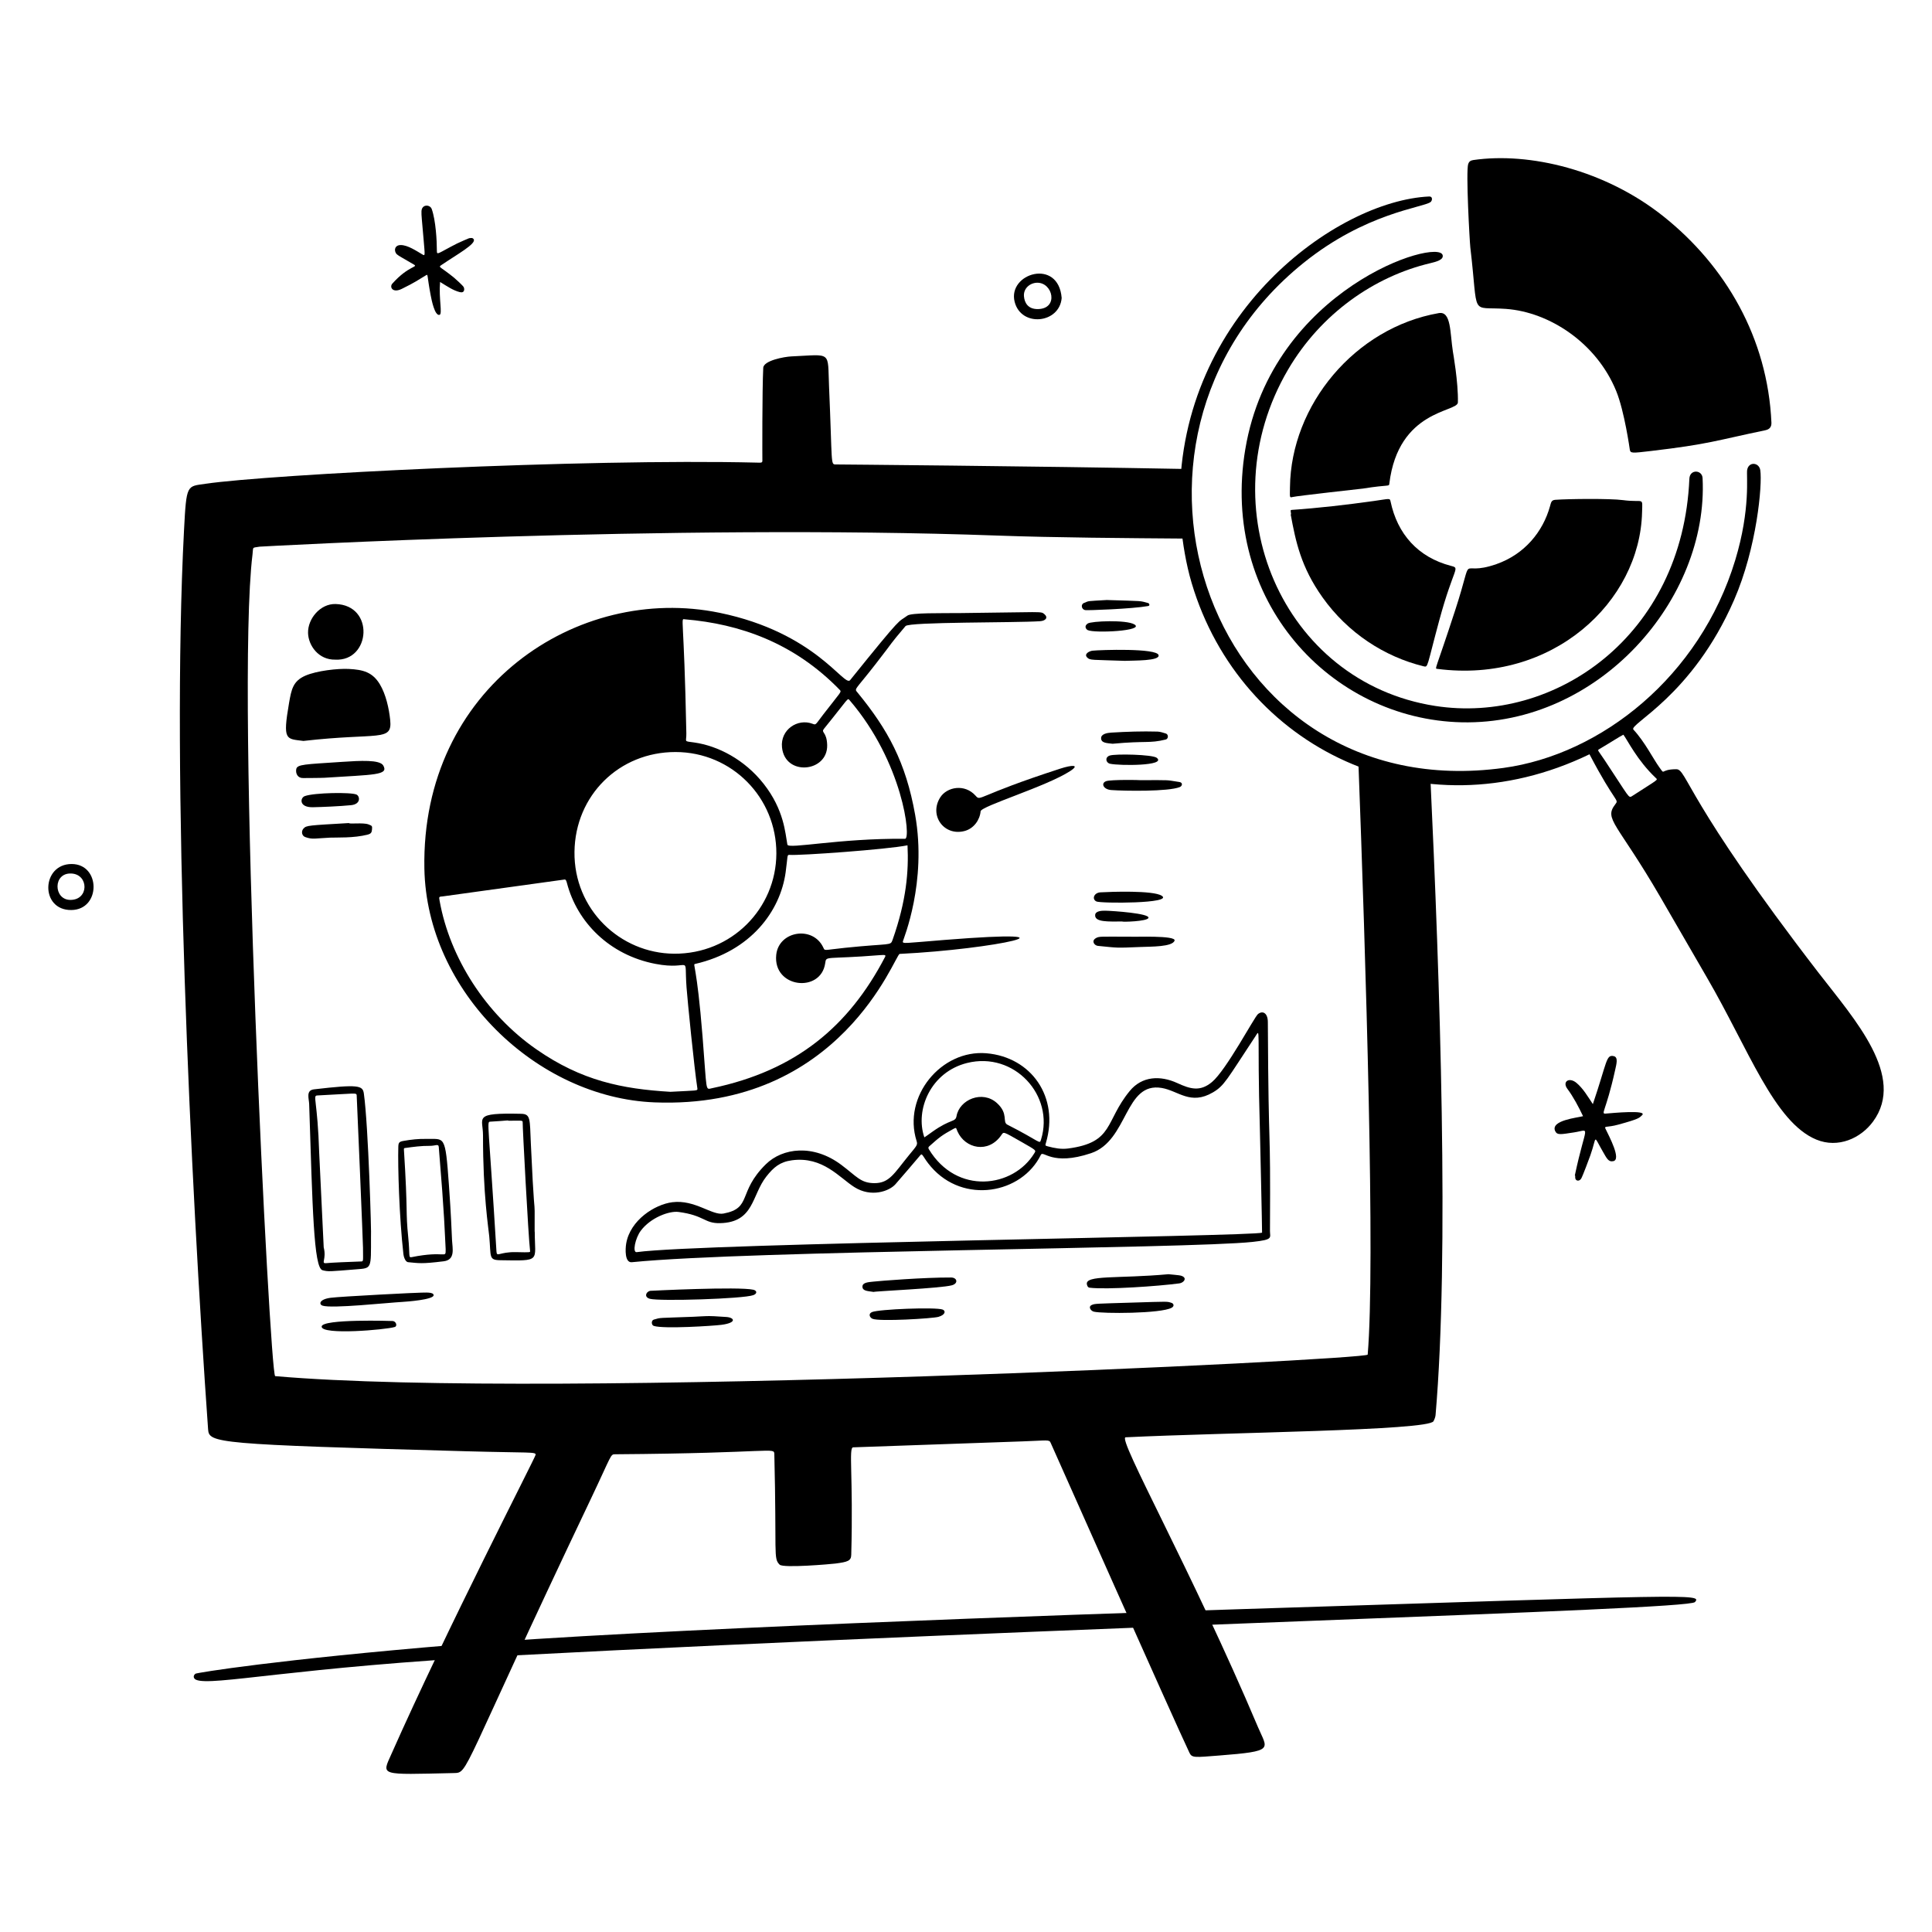
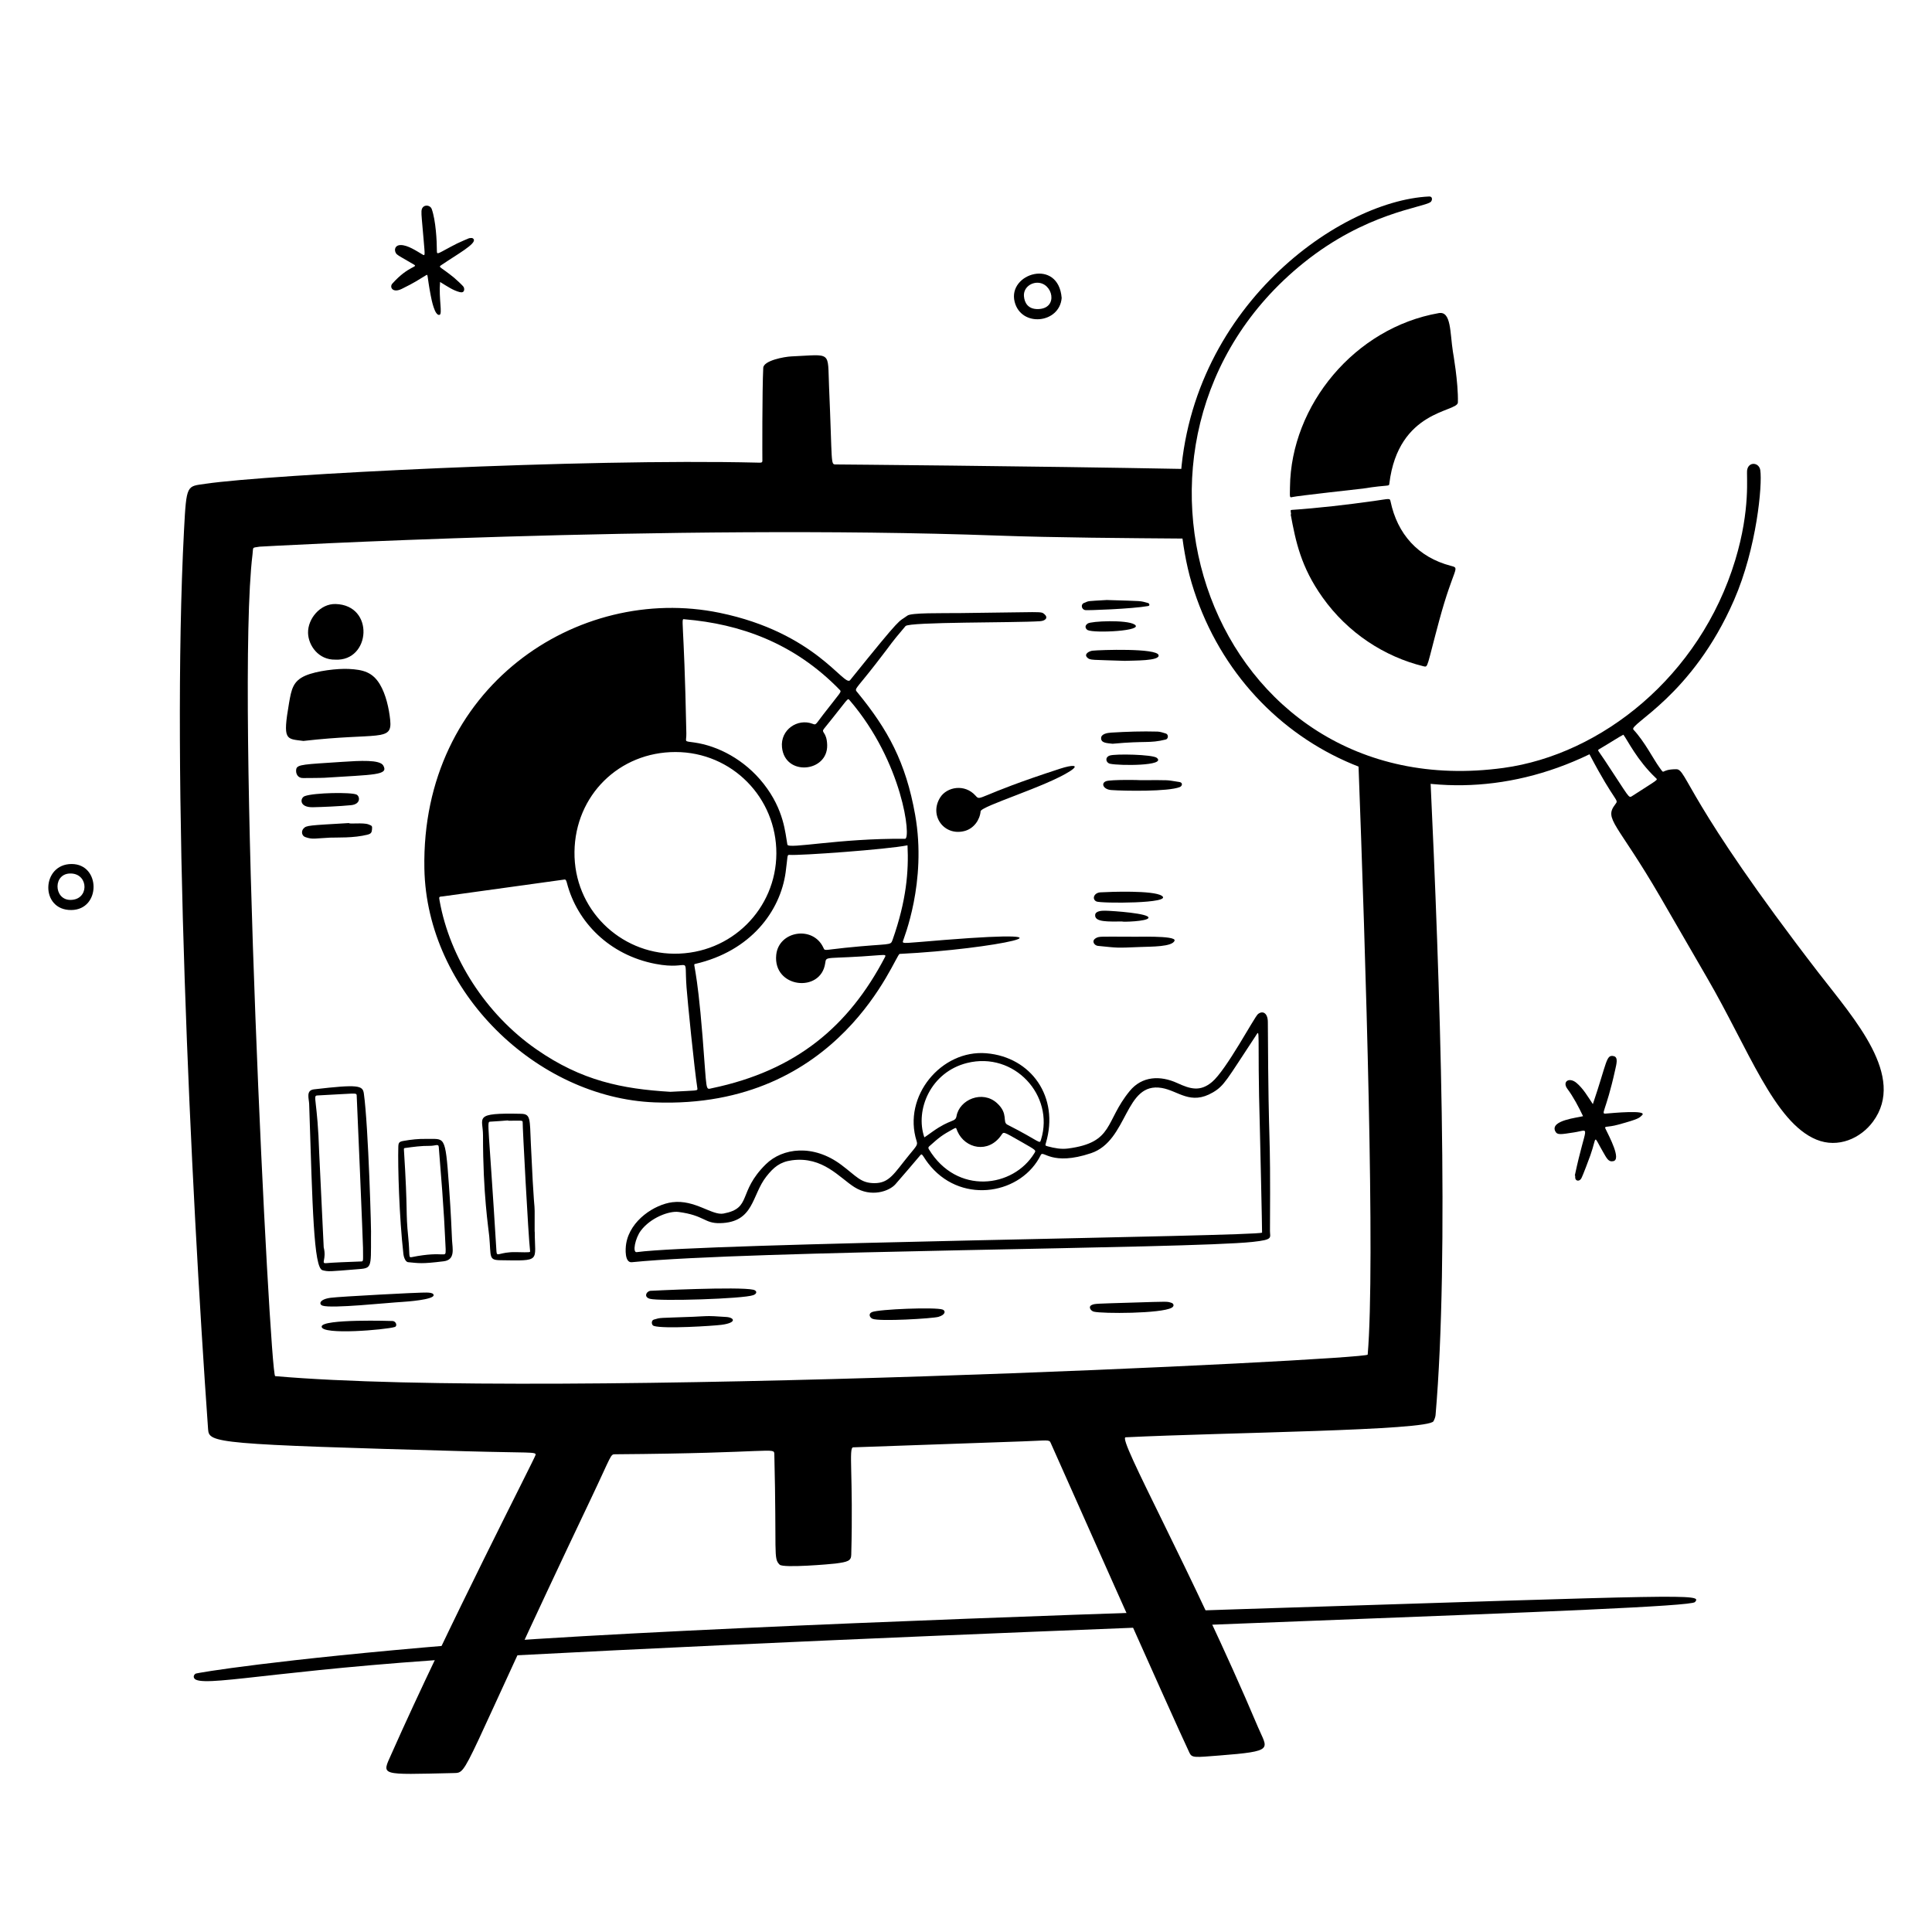
<svg xmlns="http://www.w3.org/2000/svg" fill="none" viewBox="0 0 400 400" id="Analyze-Data-5--Streamline-Milano.svg" height="400" width="400">
  <desc>Analyze Data 5 Streamline Illustration: https://streamlinehq.com</desc>
  <g id="analyze-data-5--work-analyze-data">
    <path id="ground" fill="#000000" d="M40.592 347.776c-0.502 -0.222 -0.708 -0.8 -0.13 -1.248 0.256 -0.198 16.79 -2.922 54.066 -6.012 38.12 -3.16 126.782 -6.226 163.29 -7.39 92.912 -2.962 94.616 -3.176 93.1 -1.432 -1.484 1.704 -127.826 4.92 -245.976 11.122 -43.842 2.3 -61.17 6.368 -64.35 4.96Z" stroke-width="1" />
    <g id="stars">
      <path id="vector" fill="#000000" d="M326.048 243.382c2.296 -10.846 3.418 -9.466 -0.168 -8.93 -2.668 0.398 -3.474 0.624 -3.892 -0.264 -1.058 -2.244 4.662 -2.782 5.768 -3.096 -0.918 -1.914 -1.98 -3.96 -3.25 -5.664 -1.118 -1.5 0.386 -2.522 1.936 -1.186 1.388 1.198 2.266 2.744 3.342 4.356 2.982 -8.788 2.718 -10.318 4.336 -9.932 0.946 0.226 0.562 1.584 0.268 2.912 -1.934 8.742 -3.108 9.074 -1.852 8.972 1.14 -0.092 8.672 -0.822 7.436 0.344 -0.586 0.552 -0.536 0.748 -4.926 1.948 -2.316 0.634 -2.95 0.226 -2.66 0.826 0.824 1.706 3.326 6.388 1.634 6.736 -1.034 0.214 -1.346 -0.566 -2.196 -2.028 -2.046 -3.522 -1.13 -3.222 -2.556 0.816 -0.202 0.57 -1.588 4.31 -1.902 4.822 -0.422 0.688 -1.278 0.502 -1.24 -0.302 0.016 -0.352 0.012 -0.31 -0.08 -0.33h0.002Z" stroke-width="1" />
      <path id="vector_2" fill="#000000" d="M90.994 65.187c-0.984 0.248 -1.646 -3.092 -1.834 -4.088 -0.818 -4.322 -0.478 -4.394 -0.992 -4.088 -1.856 1.102 -2.108 1.382 -4.984 2.798 -1.914 0.942 -2.584 -0.388 -1.96 -1.084 3.408 -3.81 5.462 -3.368 4.452 -3.962 -2.546 -1.5 -3.058 -1.734 -3.476 -2.086 -0.666 -0.56 -0.628 -1.942 0.766 -1.94 1.478 0.002 3.26 1.228 4.528 1.968 0.558 0.326 0.484 0.168 0.196 -3.254 -0.34 -4.054 -0.46 -4.796 -0.428 -5.706 0.056 -1.512 1.776 -1.44 2.124 -0.464 0.846 2.376 1.066 6.636 1.064 8.626 0 1.034 0.2 0.524 4.194 -1.5 0.512 -0.26 2.426 -1.08 2.468 -1.084 0.336 -0.036 0.716 -0.166 0.956 0.202 0.61 0.936 -3.452 3.146 -6.698 5.358 -0.708 0.482 -0.23 0.276 2.614 2.588 0.298 0.242 1.832 1.626 2.014 1.96 0.194 0.358 0.252 1.328 -0.846 1.038 -1.362 -0.36 -2.446 -1.118 -4.038 -2.09 -0.302 3.486 0.544 6.644 -0.118 6.812l-0.002 -0.004Z" stroke-width="1" />
      <path id="vector_3" fill="#000000" d="M14.83 178.885c6.036 0.004 6.094 9.458 -0.062 9.526 -6.514 0.072 -6.216 -9.53 0.062 -9.526Zm-0.284 7.432c3.908 0.034 3.874 -5.278 0.238 -5.466 -3.858 -0.2 -3.732 5.436 -0.238 5.466Z" stroke-width="1" />
-       <path id="vector_4" fill="#000000" d="M219.808 61.691c-0.432 5.3 -8.384 6.13 -9.736 0.8 -1.498 -5.91 9.07 -9.132 9.736 -0.8Zm-4.85 2.3c4.264 -0.122 3.024 -5.528 -0.248 -5.454 -1.458 0.032 -2.844 1.164 -2.71 2.802 0.106 1.298 0.8 2.714 2.958 2.652Z" stroke-width="1" />
+       <path id="vector_4" fill="#000000" d="M219.808 61.691c-0.432 5.3 -8.384 6.13 -9.736 0.8 -1.498 -5.91 9.07 -9.132 9.736 -0.8m-4.85 2.3c4.264 -0.122 3.024 -5.528 -0.248 -5.454 -1.458 0.032 -2.844 1.164 -2.71 2.802 0.106 1.298 0.8 2.714 2.958 2.652Z" stroke-width="1" />
    </g>
    <path id="board" fill="#000000" d="M281.182 156.198c1.62 43.228 3.568 105.686 1.984 124.262 -0.09 1.048 -169.254 9.446 -226.196 4.454 -1.106 -0.352 -8.232 -141.332 -4.692 -170.1 0.208 -1.696 -0.198 -1.344 1.486 -1.634 0.046 -0.008 84.818 -4.76 152.738 -2.296 11.908 0.432 26.644 0.532 39.754 0.63 -0.65 -4.976 -0.694 -9.794 -0.23 -14.406 -33.476 -0.634 -72.944 -0.948 -72.984 -0.948 -1.114 -0.008 -0.696 0.058 -1.396 -16.12 -0.322 -7.49 0.684 -6.622 -7.792 -6.25 -1.432 0.062 -5.756 0.846 -5.832 2.368 -0.236 4.762 -0.19 18.654 -0.18 19.24 0.008 0.478 -0.376 0.398 -1.106 0.382 -36.06 -0.864 -101.088 2.454 -114.174 4.38 -3.904 0.576 -3.958 -0.03 -4.466 9.668 -2.658 50.796 1.386 135.364 4.988 186.104 0.204 2.856 1.482 3.098 53.464 4.536 13.216 0.366 14.464 0.072 14.342 0.75 -0.118 0.654 -18.354 36 -29.83 61.884 -2.038 4.594 -2.71 4.338 12.876 3.992 3.166 -0.072 1.11 0.546 28.268 -56.5 4.564 -9.588 4.13 -9.498 5.194 -9.504 32.92 -0.232 32.882 -1.554 32.92 0.012 0.51 20.894 -0.252 21.502 1.102 22.846 0.758 0.75 10.626 -0.114 11.558 -0.234 2.564 -0.334 3.23 -0.562 3.264 -1.79 0.444 -16.47 -0.586 -22.218 0.394 -22.268l35.136 -1.236c5.026 -0.172 5.462 -0.42 5.748 0.284 0.018 0.042 25.572 57.54 28.75 64.204 0.514 1.078 1.126 0.944 6.108 0.558 11.666 -0.904 10.02 -1.286 8.088 -5.852 -13.73 -32.464 -29.214 -59.948 -27.416 -60.036 20.68 -1.012 62.73 -1.368 63.74 -3.33 0.202 -0.392 0.39 -0.836 0.428 -1.264 2.848 -33.064 0.93 -89.542 -1.12 -132.958 -5.164 -0.69 -10.178 -1.98 -14.916 -3.828Z" stroke-width="1" />
    <g id="data">
      <path id="vector_5" fill="#000000" d="M187.482 129.621c-3.744 4.434 -1.932 2.384 -6.258 7.946 -4.326 5.562 -4.402 4.934 -3.648 5.856 6.252 7.634 9.952 14.368 11.892 25.256 2.494 13.992 -2.446 25.77 -2.53 26.198 -0.114 0.578 0.284 0.39 8.688 -0.28 30.052 -2.398 10.468 1.926 -9.358 2.898 -0.95 0.046 -12.114 32.259 -50.758 30.739 -24.426 -0.96 -47.172 -22.972 -47.646 -48.405 -0.698 -37.478 31.706 -59.016 61.112 -52.956 19.91 4.104 25.816 15.448 27.028 13.946 11.218 -13.928 9.786 -11.804 11.858 -13.362 0.83 -0.624 6.936 -0.484 11.012 -0.528 17.174 -0.18 16.596 -0.414 17.35 0.218 0.838 0.704 0.28 1.388 -0.888 1.466 -5.182 0.35 -27.104 0.116 -27.856 1.01l0.002 -0.002Zm-48.664 96.427c5.622 -0.322 5.656 -0.13 5.558 -0.762 -0.65 -4.232 -2.044 -18.234 -2.236 -20.856 -0.534 -7.289 1.228 -3.39 -6.456 -4.873 -9.496 -1.832 -16.182 -8.61 -18.298 -16.71 -0.072 -0.276 -0.21 -0.826 -0.506 -0.75 -0.046 0.012 -25.116 3.48 -25.168 3.486 -0.85 0.076 -0.85 0.042 -0.696 0.91 2.11 11.788 9.544 23.475 20.074 30.785 9.322 6.472 17.67 8.172 27.726 8.772l0.002 -0.002Zm21.92 -49.313c0.05 -11.582 -9.194 -21.016 -20.866 -21.036 -11.67 -0.02 -20.786 8.96 -20.932 20.66 -0.148 11.88 9.404 21.024 20.638 21.096 11.884 0.076 21.108 -9.346 21.158 -20.718l0.002 -0.002Zm26.65 -3.07c1.286 0.012 -0.43 -15.794 -11.444 -28.64 -0.528 -0.616 -0.07 -0.642 -5.34 5.848 -0.704 0.866 0.582 0.558 0.654 3.388 0.144 5.63 -8.74 6.534 -9.354 0.464 -0.37 -3.648 3.234 -6.058 6.342 -4.868 0.734 0.28 0.554 0.206 2.212 -1.948 3.732 -4.846 3.858 -4.608 3.352 -5.128 -9.444 -9.696 -20.622 -13.604 -32.028 -14.56 -0.956 -0.08 -0.17 -1.186 0.318 23.608 0.038 1.894 -0.654 1.568 1.658 1.898 4.858 0.692 10.376 3.506 14.338 8.542 4.268 5.424 4.482 10.268 4.922 12.596 0.188 0.996 10.652 -1.328 24.372 -1.202l-0.002 0.002Zm0.502 1.348c-4.226 0.862 -22.348 2.148 -24.388 1.982 -0.616 -0.05 -0.366 0.138 -0.842 3.598 -1.108 8.042 -7.2 16.332 -18.75 18.984 -0.548 0.126 0.34 -0.034 1.55 15.073 0.93 11.616 0.528 10.95 1.952 10.652 17.41 -3.638 28.322 -12.808 35.812 -27.145 0.206 -0.394 0.134 -0.502 -0.996 -0.41 -11.486 0.928 -11.142 0.054 -11.378 1.684 -0.904 6.235 -10.852 5.137 -10.138 -1.746 0.514 -4.948 7.574 -6.102 9.736 -1.524 0.37 0.782 -0.008 0.54 4.478 0.076 9.618 -0.996 9.416 -0.36 9.878 -1.668 2.856 -8.09 3.352 -14.184 3.088 -19.554l-0.002 -0.002Z" stroke-width="1" />
      <path id="vector_6" fill="#000000" d="M262.93 254.786c-0.008 1.5 0.804 1.862 -3.602 2.338 -13.296 1.432 -104.072 1.75 -128.512 4.202 -1.496 0.15 -1.36 -2.748 -1.168 -3.874 0.824 -4.83 5.906 -8.088 9.556 -8.546 4.67 -0.586 8.214 2.796 10.594 2.346 5.982 -1.134 2.85 -4.39 8.76 -10.204 3.464 -3.41 9.83 -4.216 15.612 0.114 3.196 2.392 4.004 3.78 6.848 3.796 3.134 0.018 4.106 -2.04 7.154 -5.764 1.626 -1.986 1.86 -2.14 1.604 -2.944 -2.946 -9.278 5.132 -18.976 14.448 -18.184 9.316 0.792 15.134 9.09 12.316 18.586 -0.152 0.51 -0.15 0.544 0.406 0.692 1.37 0.36 2.728 0.634 4.194 0.44 9.53 -1.258 7.56 -5.584 12.76 -11.91 2.534 -3.084 6.308 -3.262 9.852 -1.634 2.71 1.244 4.718 1.822 7.168 -0.214 2.954 -2.454 8.78 -13.458 9.522 -14.066 0.968 -0.794 2.044 -0.252 2.052 1.646 0.15 30.194 0.584 18.474 0.44 43.184l-0.004 -0.004Zm-3.138 -40.034c-5.796 8.768 -6.288 10.024 -8.684 11.424 -4.634 2.706 -7.122 -0.334 -10.582 -0.926 -7.738 -1.324 -6.908 10.912 -14.644 13.506 -8.132 2.726 -9.886 -0.674 -10.384 0.344 -3.934 8.044 -15.992 10.308 -22.766 2.442 -1.722 -1.998 -1.722 -2.92 -2.186 -2.37 -1.166 1.378 -3.968 4.67 -5.164 6.02 -1.294 1.458 -5.026 2.768 -8.482 0.594 -3.094 -1.946 -6.534 -6.414 -12.932 -5.562 -2.484 0.33 -3.786 1.442 -5.294 3.346 -3.086 3.9 -2.506 9.528 -9.626 9.672 -3.25 0.066 -3.18 -1.606 -8.562 -2.32 -1.944 -0.258 -5.806 1.182 -7.824 3.892 -1.152 1.546 -1.764 4.556 -0.838 4.428 13.386 -1.86 128.348 -3.258 129.472 -4.038 0.042 -0.03 -0.444 -21.176 -0.448 -21.222 -0.626 -21.59 0.266 -21.22 -1.052 -19.228l-0.004 -0.002Zm-59.576 5.328c-7.516 1.876 -10.808 9.69 -8.838 15.398 0.62 -0.414 0.176 -0.1 1.654 -1.156 3.826 -2.734 4.774 -1.932 5.006 -3.238 0.61 -3.44 5.36 -5.436 8.37 -2.706 2.458 2.23 1.048 3.908 2.162 4.474 7.018 3.568 6.636 4.16 6.974 3.058 2.802 -9.122 -5.572 -18.266 -15.328 -15.83Zm13.95 18.654c0.352 -0.582 0.452 -0.532 -2.676 -2.312 -3.904 -2.224 -3.666 -2.144 -4.18 -1.4 -2.672 3.866 -7.486 2.798 -9.074 -0.77 -0.318 -0.716 -0.168 -0.9 -0.842 -0.528 -2.406 1.33 -2.846 1.682 -4.964 3.574 -0.192 0.172 -0.306 0.328 -0.13 0.62 5.79 9.594 17.52 8.002 21.866 0.816Z" stroke-width="1" />
      <path id="vector_7" fill="#000000" d="M62.814 153.404c-3.598 -0.474 -4.324 0 -2.966 -7.872 0.488 -2.824 0.826 -4.532 3.376 -5.642 2.358 -1.026 6.71 -1.506 8.968 -1.394 2.99 0.148 4.938 0.658 6.46 3.192 1.24 2.066 1.894 5.002 2.136 7.398 0.462 4.554 -2.434 2.538 -17.974 4.318Z" stroke-width="1" />
      <path id="vector_8" fill="#000000" d="M76.81 255.958c0 6.854 0.202 6.582 -3.116 6.848 -5.458 0.44 -5.71 0.5 -6.924 0.18 -1.828 -0.482 -2.064 -12.99 -2.76 -34.392 -0.038 -1.16 -0.724 -2.856 1.002 -3.058 9.224 -1.078 10.082 -0.796 10.318 0.854 0.942 6.61 1.592 29.562 1.482 29.566l-0.002 0.002Zm-1.654 2.384c0.042 0 -1.29 -31.618 -1.312 -31.66 -0.228 -0.44 -0.004 -0.294 -8.16 0.122 -0.996 0.05 0.064 0.972 0.406 11.984 0.008 0.268 0.918 19.424 0.93 19.47 0.62 2.428 -0.604 3.324 0.44 3.272 1.106 -0.056 0 -0.088 7.176 -0.352 0.674 -0.024 0.52 0.092 0.52 -2.836Z" stroke-width="1" />
      <path id="vector_9" fill="#000000" d="M194.67 165.085c1.386 -2.166 5.056 -2.87 7.31 -0.348 1.13 1.266 0.026 0.07 17.552 -5.604 2.404 -0.778 4.144 -0.866 2.028 0.512 -4.892 3.184 -18.444 7.246 -18.536 8.328 -0.148 1.746 -1.382 3.578 -3.342 4.084 -4.264 1.102 -7.382 -3.26 -5.01 -6.97l-0.002 -0.002Z" stroke-width="1" />
      <path id="vector_10" fill="#000000" d="M69.428 136.572c-3.49 0.08 -5.602 -2.948 -5.65 -5.55 -0.056 -2.916 2.518 -6.046 5.688 -5.966 8.156 0.208 7.284 11.892 -0.038 11.516Z" stroke-width="1" />
      <path id="vector_11" fill="#000000" d="M110.714 255.018c0 6.2 1.454 6.03 -7.13 5.898 -2.458 -0.038 -1.896 -0.67 -2.292 -4.972 -0.146 -1.596 -1.306 -8.684 -1.29 -20.878 0.004 -3.72 -2.178 -4.694 7.9 -4.466 1.998 0.046 1.774 1.084 2.002 6.09 0.64 13.978 0.788 12.524 0.792 14.038 0.01 4.286 -0.024 4.29 0.018 4.29Zm-5.48 -22.984c-0.012 -0.138 -0.008 -0.018 -3.75 0.196 -0.746 0.042 -0.334 0.016 1.302 26.848 0.08 1.312 0.532 0.084 4.064 0.16 3.138 0.068 2.942 0.08 2.89 -0.336 -0.36 -2.896 -1.566 -25.912 -1.524 -26.504 0.034 -0.51 -0.242 -0.364 -2.982 -0.364Z" stroke-width="1" />
      <path id="vector_12" fill="#000000" d="M88.162 235.8c3.926 0.094 4.018 -1.14 4.784 9.56 0.47 6.564 0.528 9.116 0.646 11.444 0.084 1.672 0.728 4.026 -1.73 4.332 -4.692 0.582 -5.118 0.386 -7.352 0.188 -0.662 -0.058 -0.946 -1.294 -0.984 -1.634 -0.874 -7.676 -1.176 -18.256 -1.06 -22.276 0.026 -0.868 0.206 -1.046 1.084 -1.202 1.576 -0.282 3.154 -0.448 4.612 -0.412Zm4.11 22.88c-0.226 -3.934 -0.17 -6.038 -1.428 -21.204 -0.062 -0.746 -0.666 -0.222 -1.898 -0.238 -1.704 -0.022 -3.386 0.208 -5.068 0.444 -0.176 0.024 -0.268 0.034 -0.252 0.306 0.868 13.624 0.314 12.416 0.9 18.206 0.382 3.766 -0.026 4.23 0.72 4.08 7.062 -1.424 7.024 0.44 7.024 -1.592l0.002 -0.002Z" stroke-width="1" />
      <path id="vector_13" fill="#000000" d="M62.764 161.087c-1.132 0.034 -1.588 -0.946 -1.432 -1.83 0.182 -1.034 1.81 -1.002 9.374 -1.512 3.908 -0.264 7.926 -0.49 8.642 0.742 1.184 2.036 -1.924 1.878 -12.19 2.542 -0.704 0.046 -4.236 0.054 -4.394 0.058Z" stroke-width="1" />
      <path id="vector_14" fill="#000000" d="M134.566 268.906c-1.324 -0.36 -0.778 -1.498 0.038 -1.654 0.042 -0.008 18.326 -0.922 21.364 -0.226 0.734 0.168 0.884 0.784 0 1.118 -2.052 0.774 -19.432 1.298 -21.402 0.762Z" stroke-width="1" />
-       <path id="vector_15" fill="#000000" d="M241.922 263.812c2.082 0.214 2.63 0.198 3.092 0.54 0.682 0.504 -0.088 1.256 -0.842 1.358 -4.348 0.584 -15.072 1.33 -18.57 0.896 -0.372 -0.046 -0.496 -0.364 -0.566 -0.666 -0.474 -2.03 6.418 -1.172 16.886 -2.128Z" stroke-width="1" />
      <path id="vector_16" fill="#000000" d="M87.21 267.628c0.754 0 2.588 -0.172 2.568 0.54 -0.026 0.922 -5.6 1.328 -6.404 1.374 -3.288 0.184 -14.69 1.42 -16.592 0.78 -0.784 -0.264 -0.716 -1.29 1.612 -1.622 1.944 -0.276 18.812 -1.126 18.816 -1.072Z" stroke-width="1" />
-       <path id="vector_17" fill="#000000" d="M180.876 267.48c-1.228 -0.192 -2.3 -0.172 -2.316 -1.084 -0.016 -0.9 1.294 -0.938 2.236 -1.048 1.26 -0.146 10.568 -0.888 16.124 -0.854 1.26 0.008 1.546 1.24 0.138 1.616 -2.338 0.626 -16.16 1.232 -16.182 1.37Z" stroke-width="1" />
      <path id="vector_18" fill="#000000" d="M76.29 170.684c0.774 0.294 0.78 0.326 0.734 1.022 -0.046 0.67 -0.24 0.916 -0.876 1.084 -2.874 0.762 -6.446 0.574 -7.83 0.636 -3.088 0.142 -3.582 0.434 -5.124 -0.122 -0.73 -0.262 -0.88 -1.218 -0.336 -1.788 0.604 -0.632 1.052 -0.624 9.4 -1.11 0.012 0.264 2.92 -0.146 4.03 0.276l0.002 0.002Z" stroke-width="1" />
      <path id="vector_19" fill="#000000" d="M243.182 194.74c-0.426 1.324 -4.948 1.234 -6.958 1.32 -5.35 0.226 -4.696 0.188 -8.914 -0.226 -0.724 -0.072 -1.398 -0.992 -0.47 -1.57 0.738 -0.46 0.984 -0.326 7.766 -0.326 0 0.068 8.936 -0.318 8.574 0.804l0.002 -0.002Z" stroke-width="1" />
      <path id="vector_20" fill="#000000" d="M226.468 271.568c-0.636 -0.152 -1.244 -1.04 -0.406 -1.396 0.658 -0.28 0.724 -0.25 8.398 -0.484 7.674 -0.234 7.122 -0.254 8.094 0.056 0.444 0.142 0.636 0.674 0.03 1.01 -2.234 1.236 -14.31 1.246 -16.116 0.814Z" stroke-width="1" />
      <path id="vector_21" fill="#000000" d="M236.006 161.523c6.982 0 5.064 -0.074 8.19 0.386 0.716 0.106 0.616 0.82 0.068 1.044 -2.38 0.964 -11.424 0.816 -14.172 0.62 -1.696 -0.122 -2.22 -1.454 -1.052 -1.848 1.006 -0.34 6.966 -0.242 6.966 -0.202Z" stroke-width="1" />
      <path id="vector_22" fill="#000000" d="M135.358 274.516c-0.508 -0.166 -0.574 -1.14 0.02 -1.312 1.554 -0.446 0.632 -0.29 8.172 -0.582 2.51 -0.096 2.51 -0.282 6.858 0.046 1.65 0.124 2.224 1.192 -1.034 1.622 -1.622 0.214 -12.002 0.888 -14.016 0.226Z" stroke-width="1" />
      <path id="vector_23" fill="#000000" d="M180.642 273.04c-0.578 -0.252 -0.926 -1.036 -0.108 -1.386 1.398 -0.6 13.22 -1.066 14.636 -0.52 0.632 0.244 0.632 1.056 -0.862 1.504 -1.16 0.348 -12.258 1.016 -13.666 0.402Z" stroke-width="1" />
      <path id="vector_24" fill="#000000" d="M73.806 164.504c0.712 0.332 0.964 1.99 -1.132 2.2 -2.35 0.234 -6.032 0.386 -7.896 0.424 -2.898 0.058 -2.668 -1.94 -1.672 -2.304 1.96 -0.714 9.584 -0.838 10.698 -0.318l0.002 -0.002Z" stroke-width="1" />
      <path id="vector_25" fill="#000000" d="M232.878 136.821c-6.89 -0.248 -7.192 -0.076 -7.8 -0.704 -0.712 -0.734 0.478 -1.33 1.122 -1.4 1.524 -0.164 13.318 -0.57 13.672 0.922 0.294 1.232 -5.112 1.094 -6.994 1.182Z" stroke-width="1" />
      <path id="vector_26" fill="#000000" d="M230.356 153.986c-1.08 -0.142 -2.424 -0.1 -2.384 -1.19 0.03 -0.846 1.266 -1.068 2.108 -1.118 3.188 -0.194 6.384 -0.3 9.576 -0.21 0.57 0.016 1.14 0.23 1.696 0.39 0.604 0.172 0.582 1.11 -0.012 1.256 -3.426 0.84 -4.018 0.218 -10.984 0.872Z" stroke-width="1" />
      <path id="vector_27" fill="#000000" d="M66.592 274.668c-0.03 -1.658 14.658 -1.172 14.704 -1.168 0.716 0.05 1.03 1.056 0.436 1.24 -1.838 0.57 -15.108 1.726 -15.14 -0.072Z" stroke-width="1" />
      <path id="vector_28" fill="#000000" d="M226.992 186.637c-0.996 -0.512 -0.47 -1.81 0.83 -1.886 2.124 -0.122 10.912 -0.444 12.7 0.704 2.544 1.632 -12.692 1.612 -13.53 1.182Z" stroke-width="1" />
      <path id="vector_29" fill="#000000" d="M229.132 124.225c7.888 0.256 6.664 0.118 8.642 0.65 0.108 0.03 0.422 0.51 -0.076 0.6 -3.306 0.592 -12.634 0.93 -13.04 0.842 -0.758 -0.164 -0.934 -1.19 -0.248 -1.47 1.178 -0.482 0.464 -0.364 4.72 -0.62l0.002 -0.002Z" stroke-width="1" />
      <path id="vector_30" fill="#000000" d="M239.508 156.907c2.048 1.688 -7.778 1.644 -9.684 1.218 -0.866 -0.194 -1.122 -1.318 -0.08 -1.692 1.106 -0.396 8.902 -0.238 9.764 0.474Z" stroke-width="1" />
      <path id="vector_31" fill="#000000" d="M232.32 190.787c-2.778 0 -5.744 0.192 -5.576 -1.382 0.086 -0.792 1.324 -0.872 2.12 -0.854 1.57 0.034 9.216 0.556 8.91 1.492 -0.24 0.732 -5.454 0.87 -5.454 0.744Z" stroke-width="1" />
      <path id="vector_32" fill="#000000" d="M225.19 130.452c-0.294 -0.15 -0.834 -0.792 0.008 -1.358 0.77 -0.516 7.996 -0.804 9.656 0.18 2.282 1.354 -8.312 1.868 -9.664 1.178Z" stroke-width="1" />
    </g>
    <g id="magnificat glass">
      <path id="vector_33" fill="#000000" d="M376.686 201.632c-27.68 -35.899 -27.424 -42.365 -29.606 -42.371 -3.518 -0.008 -2.238 1.382 -3.532 -0.402 -1.27 -1.75 -3.016 -5.274 -5.366 -7.804 -1.042 -1.122 12.17 -6.932 20.832 -26.81 4.718 -10.824 5.886 -23.882 5.434 -26.898 -0.246 -1.642 -2.418 -1.83 -2.718 -0.042 -0.19 1.126 0.758 8.034 -2.472 18.678 -7.304 24.078 -27.752 40.244 -47.988 43.008 -60.798 8.306 -87.084 -67.718 -41.42 -104.532 12.906 -10.406 24.698 -11.448 26.32 -12.618 0.39 -0.28 0.516 -1.198 -0.28 -1.16 -19.214 0.894 -51.612 24.376 -51.612 62.67 -0.172 0.008 0.028 9.278 2.464 17.43 10.176 34.074 47.338 52.312 82.348 35.384 5.408 10.326 6.182 9.258 5.332 10.364 -2.398 3.12 0.36 3.748 9.32 19.168 0.024 0.042 9.676 16.729 9.706 16.771 8.588 14.778 13.886 29.866 22.604 33.47 4.52 1.868 9.196 -0.272 11.738 -3.724 6.892 -9.358 -3.878 -21.222 -11.1 -30.588l-0.004 0.006ZM337.92 164.813c-0.77 0.498 -0.506 0.382 -5.66 -7.38 -1.446 -2.178 -1.596 -2.068 -1.168 -2.32 2.528 -1.494 4.138 -2.564 5.014 -3.004 0.896 1.194 2.846 5.31 6.732 8.982 0.452 0.428 0.502 0.216 -4.918 3.722Z" stroke-width="1" />
-       <path id="vector_34" fill="#000000" d="M311.784 63.955c9.036 0.648 18.786 7.072 22.834 17.002 1.722 4.222 2.81 12.106 2.82 12.152 0.144 0.752 0.432 0.73 4.344 0.268 12.114 -1.428 13.268 -2.124 23.706 -4.298 0.88 -0.184 1.304 -0.686 1.266 -1.584 -0.78 -17.534 -9.508 -32.432 -22.294 -42.648 -12.126 -9.69 -27.826 -13.39 -39.422 -11.712 -0.582 0.084 -0.888 0.318 -1.056 0.796 -0.522 1.488 0.296 16.166 0.436 17.334 1.75 14.688 -0.222 12.144 7.368 12.688l-0.002 0.002Z" stroke-width="1" />
-       <path id="vector_35" fill="#000000" d="M297.58 138.485c23.882 3.106 41.952 -13.928 42.392 -32.41 0.08 -3.342 0.456 -1.94 -3.98 -2.534 -2.602 -0.348 -11.192 -0.266 -13.97 -0.062 -0.816 0.06 -0.876 0.486 -1.114 1.344 -1.462 5.266 -5.262 9.94 -11.114 11.98 -8.232 2.87 -4.302 -3.388 -8.524 9.572 -4.096 12.576 -4.298 12.032 -3.69 12.11Z" stroke-width="1" />
      <path id="vector_36" fill="#000000" d="M297.89 64.824c-17.362 3.028 -30.622 19.03 -30.814 36.038 -0.024 2.12 -0.138 2.218 0.532 2.04 0.862 -0.228 14.548 -1.744 14.594 -1.75 5.476 -0.882 5.362 -0.344 5.446 -1.034 1.868 -15.362 14.136 -14.746 14.192 -16.798 0.112 -4.126 -1.024 -10.442 -1.03 -10.49 -0.62 -3.952 -0.33 -8.456 -2.92 -8.006Z" stroke-width="1" />
      <path id="vector_37" fill="#000000" d="M273.82 123.689c5.232 7.356 12.802 12.274 20.916 14.26 0.976 0.238 0.616 0.21 3.25 -9.518 3.018 -11.142 4.436 -10.75 2.412 -11.276 -6.844 -1.786 -11.096 -6.616 -12.504 -13.358 -0.148 -0.708 -0.196 -0.528 -3.476 -0.068 -5.5 0.774 -11.57 1.474 -16.932 1.838 -0.376 0.026 -0.28 0.062 -0.18 0.922l-0.084 0.012c1.034 5.588 2.11 10.878 6.598 17.188Z" stroke-width="1" />
-       <path id="vector_38" fill="#000000" d="M257.832 92.962c-5.286 31.396 17.66 55.984 44.8 56.584 28.484 0.63 51.13 -25.544 49.87 -50.552 -0.088 -1.746 -2.648 -1.898 -2.736 0.126 -1.39 32.56 -27.906 50.888 -52.646 47.034 -31.576 -4.918 -47.176 -41.088 -30.45 -69.616 6.826 -11.64 17.914 -19.318 29.466 -22.05 1.29 -0.306 2.782 -0.716 2.552 -1.658 -0.888 -3.632 -35.258 6.9 -40.854 40.134l-0.002 -0.002Z" stroke-width="1" />
    </g>
  </g>
</svg>